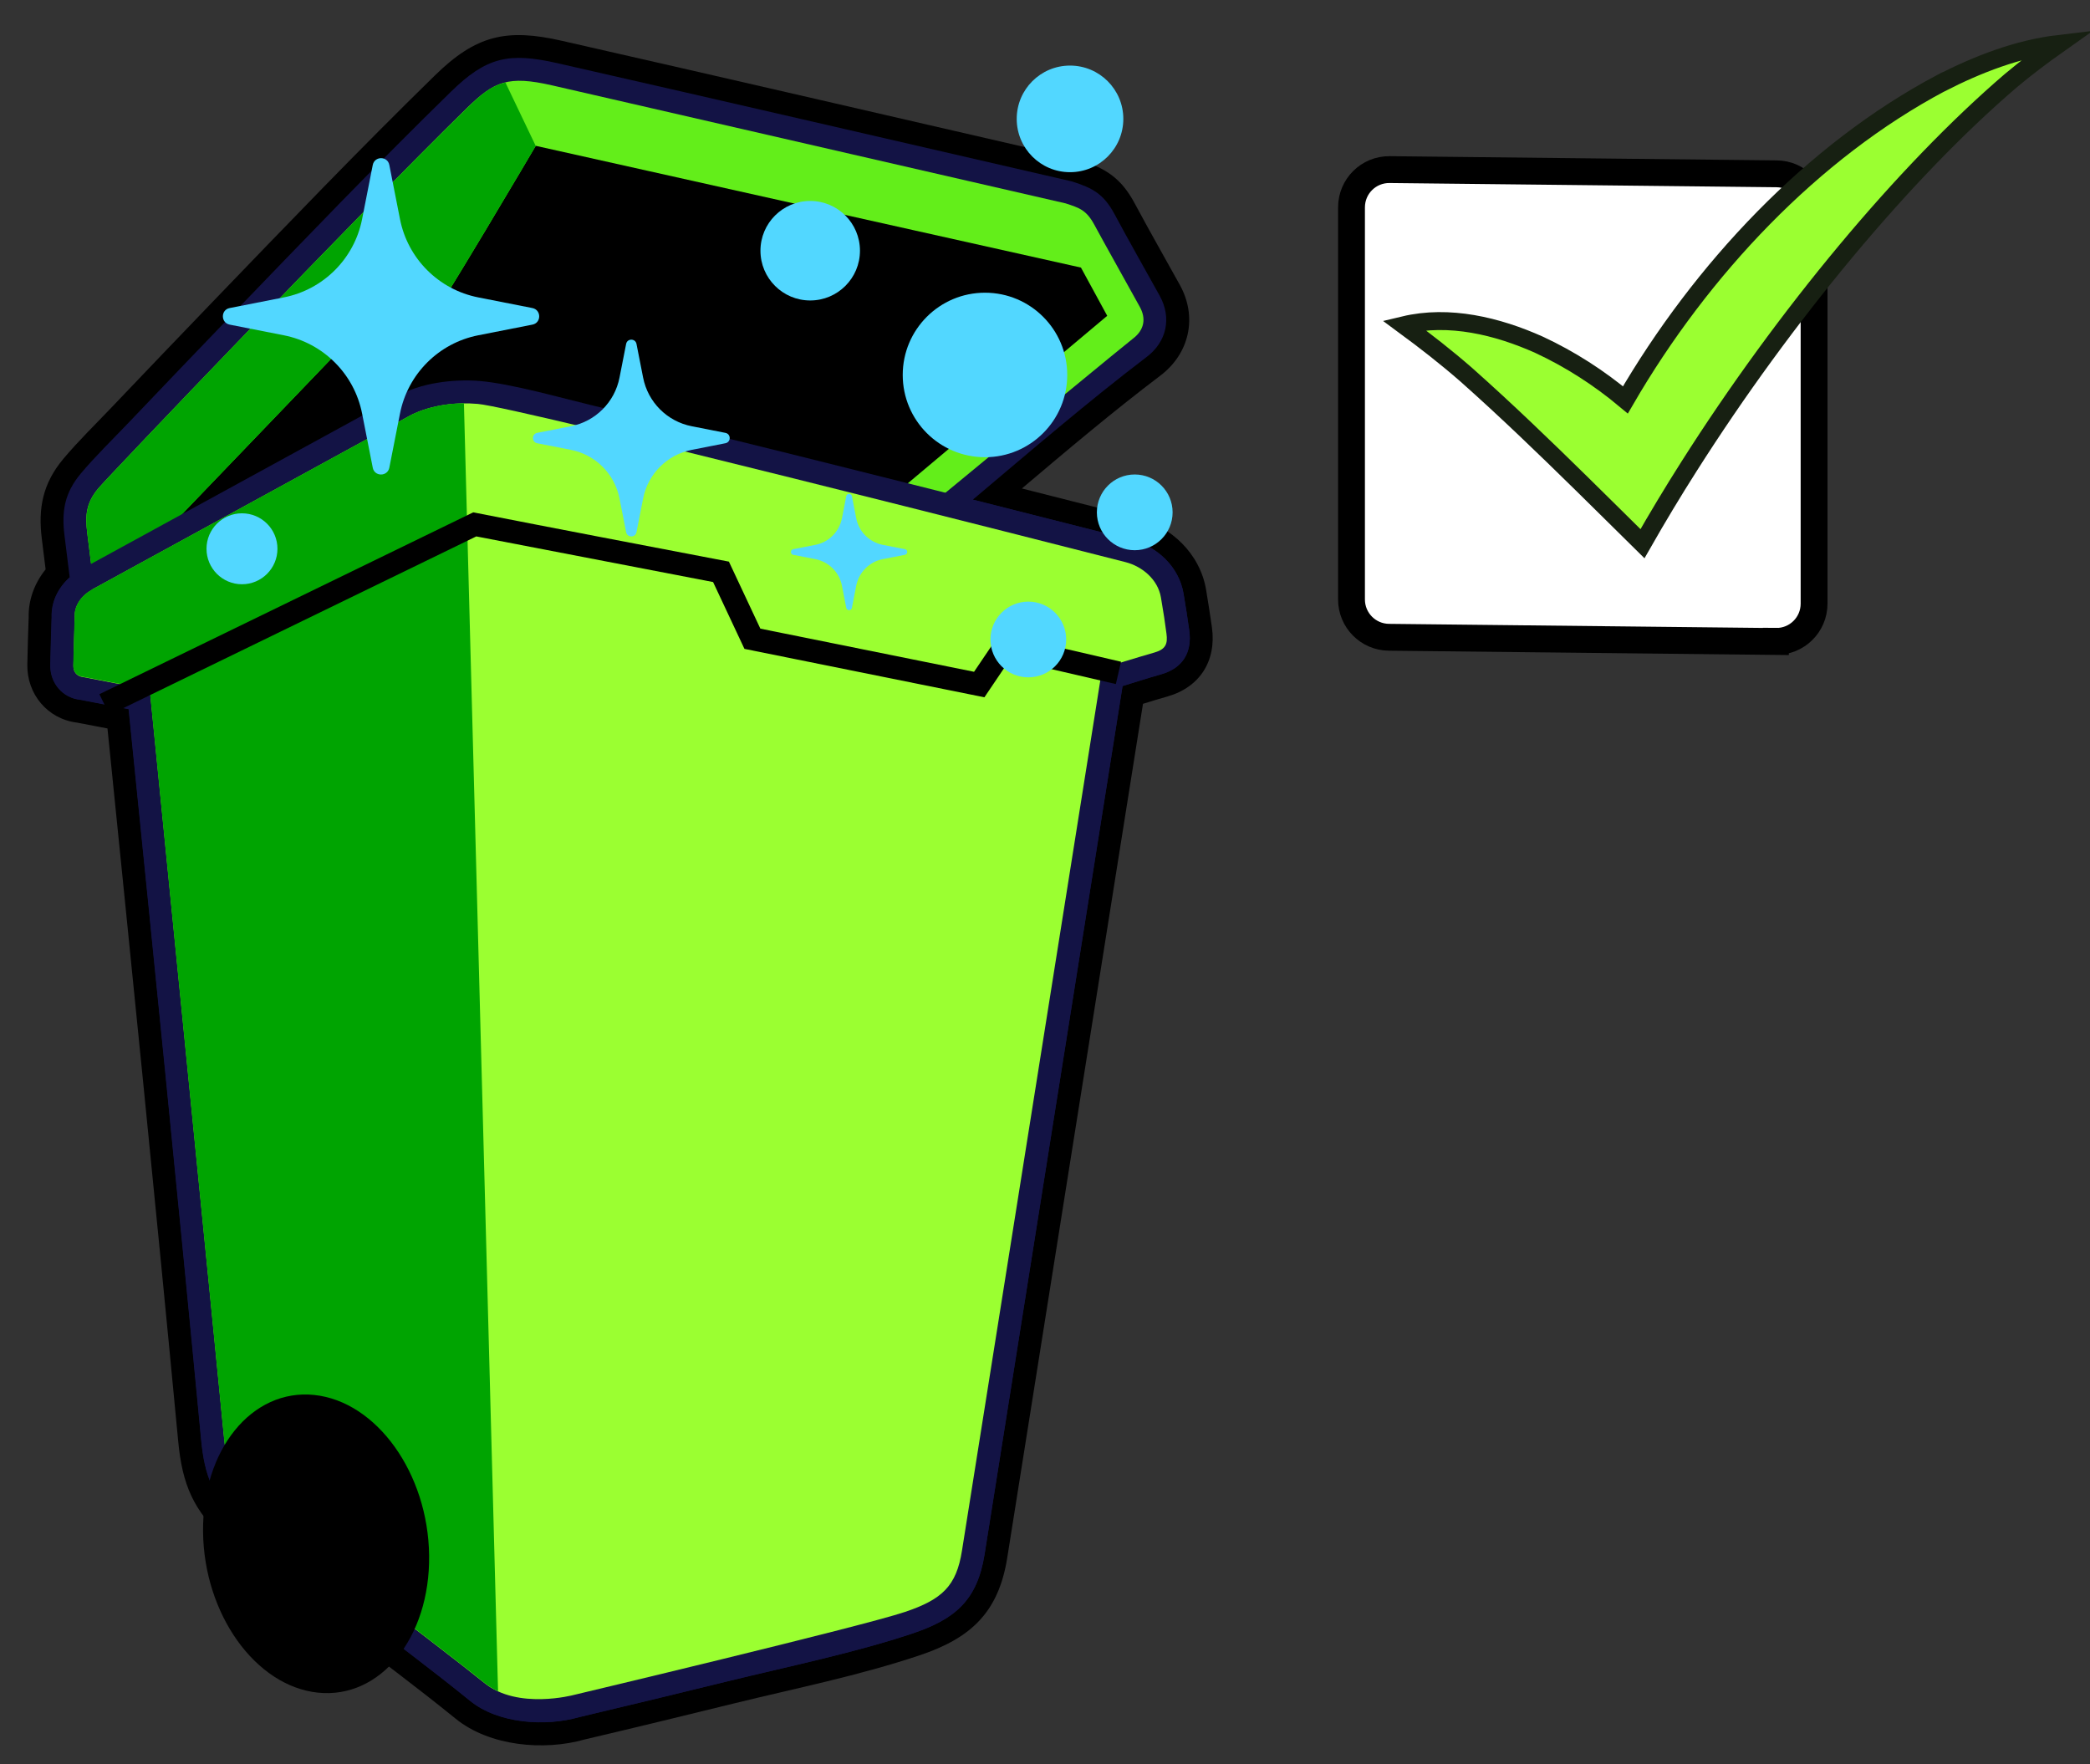
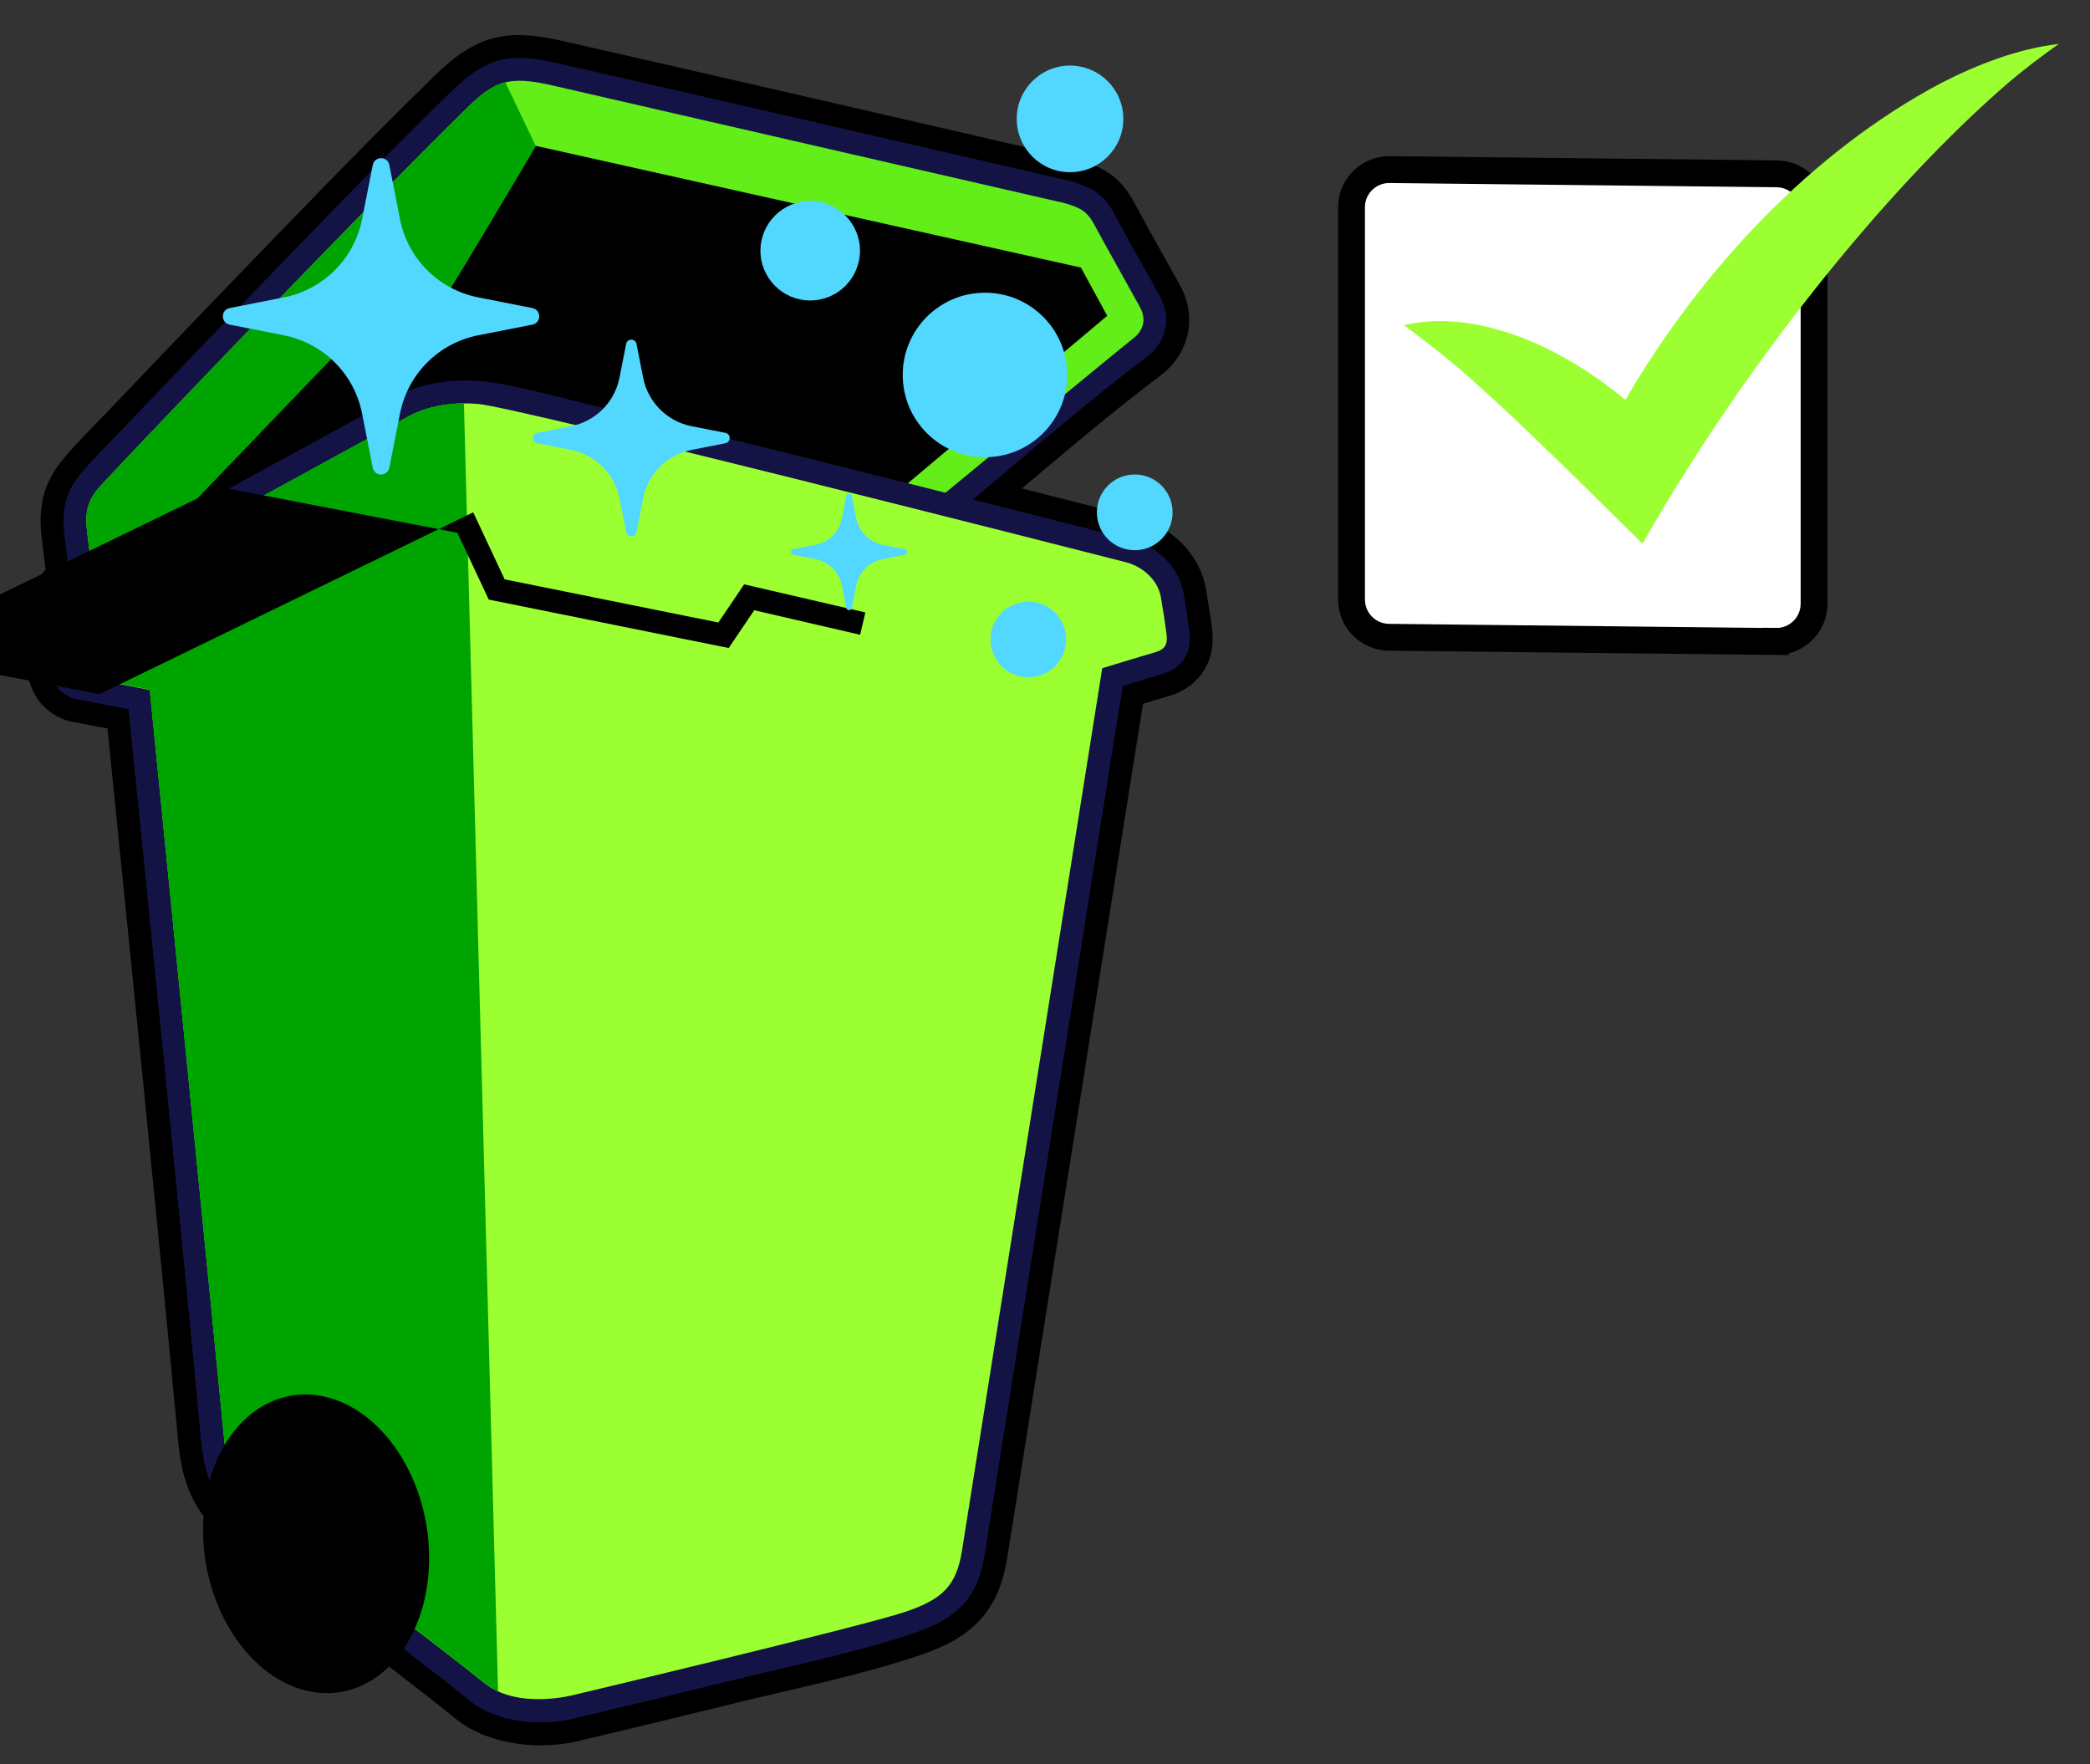
<svg xmlns="http://www.w3.org/2000/svg" viewBox="0 0 218 184">
  <rect x="0" y="0" width="218" height="184" fill="#333333" stroke="none" />
  <defs>
    <style>
      .cls-1 {
        fill: #63ee1a;
      }

      .cls-1, .cls-2, .cls-3, .cls-4, .cls-5 {
        fill-rule: evenodd;
      }

      .cls-6 {
        fill: #fff;
        stroke: #000;
        stroke-width: 2.8px;
      }

      .cls-6, .cls-7 {
        stroke-miterlimit: 10;
      }

      .cls-2 {
        fill: #00a401;
      }

      .cls-7 {
        fill: none;
        stroke: #172012;
        stroke-width: 1.87px;
      }

      .cls-8, .cls-4 {
        fill: #9bff31;
      }

      .cls-9 {
        fill: #52d7ff;
      }

      .cls-5 {
        fill: #131345;
      }
    </style>
  </defs>
  <g id="dark_color_outline_2" data-name="dark color outline 2">
    <path class="cls-6" d="M185.23,66.91l-40.36-.44c-2.16-.02-3.9-1.78-3.9-3.94V21.63c0-2.2,1.79-3.97,3.99-3.94l40.36.44c2.16.02,3.9,1.78,3.9,3.94v40.89c0,2.2-1.79,3.97-3.99,3.94Z" />
  </g>
  <g id="bright_color_fill" data-name="bright color fill">
    <path class="cls-8" d="M202.43,8.68c-13.36,7.1-24.95,19.36-32.89,33.03-2.74-2.29-5.76-4.24-9.01-5.75-4.33-1.94-9.37-3.17-14.09-2.04,2.24,1.65,4.45,3.37,6.53,5.19,4.15,3.69,8.12,7.52,12.06,11.39,2.1,2.06,4.19,4.14,6.29,6.21,1.54-2.7,3.16-5.4,4.86-8.07,9.98-15.72,22.45-30.71,33.55-40.22,1.59-1.33,3.25-2.59,5.02-3.84-4.31.51-8.46,2.13-12.32,4.1Z" />
  </g>
  <g id="dark_color_outline" data-name="dark color outline">
-     <path class="cls-7" d="M202.43,8.68c-13.36,7.1-24.95,19.36-32.89,33.03-2.74-2.29-5.76-4.24-9.01-5.75-4.33-1.94-9.37-3.17-14.09-2.04,2.24,1.65,4.45,3.37,6.53,5.19,4.15,3.69,8.12,7.52,12.06,11.39,2.1,2.06,4.19,4.14,6.29,6.21,1.54-2.7,3.16-5.4,4.86-8.07,9.98-15.72,22.45-30.71,33.55-40.22,1.59-1.33,3.25-2.59,5.02-3.84-4.31.51-8.46,2.13-12.32,4.1Z" />
    <g>
      <path class="cls-3" d="M4.76,59.4l-.4-3.22c-.4-3.21.12-5.77,2.23-8.3,1.59-1.9,3.38-3.63,5.09-5.43,3.51-3.69,7.03-7.36,10.56-11.03,7.63-7.92,15.25-15.86,23.11-23.54,4.3-4.21,7.46-4.95,13.28-3.62,17.87,4.06,35.72,8.2,53.58,12.31.13.03.26.06.38.11,2.77.88,4.36,1.91,5.77,4.54,1.53,2.86,3.14,5.67,4.71,8.51,1.85,3.35,1,7.15-2.04,9.45-4.95,3.75-9.7,7.76-14.44,11.77,3.99,1.01,7.99,2.03,11.98,3.04,3.61.92,6.6,3.78,7.23,7.51.22,1.31.42,2.61.61,3.93.49,3.49-1.25,6.25-4.65,7.22-.85.24-1.7.5-2.54.76l-14.16,89.08c-.91,5.71-3.82,8.39-9.15,10.17-6.29,2.11-12.89,3.43-19.33,5.01-5.21,1.28-10.42,2.55-15.58,3.76-4.24,1.21-9.92.72-13.47-2.16-4.08-3.31-8.31-6.45-12.48-9.65-3.86-2.96-7.88-5.8-11.52-9.03-3.37-2.99-4.52-5.8-4.94-10.23-2.35-24.8-4.87-49.59-7.38-74.38l-3.19-.61c-3.06-.38-5.22-2.97-5.17-6.05.03-1.64.08-3.28.14-4.92-.04-1.84.62-3.59,1.76-5Z" />
      <path class="cls-5" d="M7.27,60.22l-.54-4.34c-.32-2.55,0-4.45,1.69-6.48,1.49-1.78,3.38-3.62,4.99-5.31,3.5-3.68,7.02-7.35,10.55-11.02,7.6-7.89,15.23-15.84,23.06-23.49,3.69-3.61,6.01-4.15,11.08-3,17.86,4.06,35.72,8.2,53.57,12.31.07.02.13.03.19.05,2.14.68,3.27,1.31,4.39,3.39,1.53,2.86,3.15,5.69,4.72,8.53,1.27,2.31.72,4.81-1.39,6.39-6.05,4.6-12.15,9.85-18.1,14.86,5.5,1.39,11,2.79,16.49,4.18,2.69.68,4.99,2.79,5.47,5.59.22,1.29.42,2.56.6,3.86.32,2.29-.67,3.94-2.94,4.59-1.34.38-2.68.81-4.01,1.22l-14.39,90.55c-.76,4.8-3.06,6.77-7.54,8.28-5.9,1.98-13.04,3.46-19.14,4.95-5.21,1.28-10.44,2.55-15.61,3.77-3.51,1-8.43.69-11.37-1.7-4.08-3.31-8.36-6.49-12.53-9.7-3.69-2.83-7.93-5.85-11.38-8.92-2.91-2.58-3.78-4.84-4.14-8.66-2.41-25.39-4.99-50.79-7.56-76.17l-5.03-.97c-1.85-.19-3.17-1.73-3.14-3.63.03-1.65.09-3.31.14-4.96-.06-1.64.7-3.12,1.88-4.17Z" />
      <path class="cls-1" d="M10.29,65.15l-1.19-9.57c-.23-1.84-.12-3.12,1.16-4.65,1.07-1.28,27.25-28.71,38.43-39.65,2.87-2.81,4.31-3.42,8.88-2.38,2.67.61,53.57,12.31,53.57,12.31,1.45.47,2.18.7,3.01,2.24.94,1.75,3.65,6.58,4.74,8.56.67,1.21.48,2.41-.73,3.32-1.33,1-44.09,36.33-44.09,36.33l-63.77-6.53Z" />
      <path class="cls-3" d="M11.91,60.99l25.41-26.46,5.22,2.61c3.85-5.79,13.34-21.93,13.34-21.93l56.87,12.7,2.74,5.03-39.74,33.38-63.37-1.33-.47-4.01Z" />
      <path class="cls-2" d="M13.49,59.36l23.83-24.82,5.22,2.61c3.85-5.79,13.34-21.93,13.34-21.93l-3.16-6.61c-1.54.35-2.62,1.32-4.02,2.69C37.51,22.22,11.33,49.66,10.26,50.94c-1.28,1.53-1.38,2.81-1.16,4.65l.72,5.78,3.67-2.01Z" />
      <path class="cls-5" d="M117.09,71.56l-14.39,90.55c-.76,4.8-3.06,6.78-7.55,8.28-5.9,1.98-13.04,3.46-19.14,4.95-5.22,1.28-10.44,2.55-15.61,3.77-3.51,1-8.43.69-11.37-1.7-4.08-3.31-8.36-6.5-12.53-9.7-3.69-2.83-7.93-5.85-11.39-8.92-2.91-2.58-3.78-4.84-4.14-8.66-2.41-25.39-4.99-50.79-7.56-76.16l-5.03-.97c-1.85-.19-3.18-1.74-3.14-3.64.03-1.65.09-3.31.14-4.96-.08-2.13,1.23-4,3.06-5l32.94-18.02c2.33-1.44,5.95-1.87,8.67-1.64,3.34.29,8.46,1.76,11.79,2.56,7.18,1.71,14.35,3.49,21.52,5.27,11.55,2.88,23.09,5.8,34.62,8.73,2.69.68,4.99,2.79,5.47,5.59.22,1.29.42,2.56.6,3.86.32,2.29-.67,3.95-2.94,4.59-1.34.38-2.68.81-4.01,1.22Z" />
      <path class="cls-4" d="M9.59,61.5l32.99-18.05s2.74-1.71,7.26-1.32c4.26.37,61.04,14.84,67.55,16.5,1.77.45,3.38,1.82,3.7,3.67.36,2.14.36,2.19.58,3.79.14,1.04-.06,1.62-1.22,1.96-1.75.5-5.48,1.65-5.48,1.65l-14.63,92.04c-.58,3.68-2.05,5.08-5.94,6.39-4.54,1.53-34.59,8.67-34.59,8.67,0,0-5.81,1.55-9.26-1.24-4.47-3.63-21.14-16.16-23.83-18.55-2.37-2.1-3.03-3.75-3.35-7.1-.51-5.42-7.74-77.95-7.74-77.95l-6.9-1.33s-1.09-.03-1.07-1.21c.02-1.18.14-5.03.14-5.03-.08-1.24.76-2.31,1.81-2.88Z" />
      <path class="cls-2" d="M51.95,176.41l-3.56-134.35c-3.65.03-5.81,1.38-5.81,1.38L9.59,61.49c-1.05.58-1.89,1.65-1.81,2.88,0,0-.12,3.84-.14,5.02-.02,1.18,1.07,1.21,1.07,1.21l6.9,1.33s7.23,72.54,7.74,77.95c.32,3.35.98,5,3.35,7.1,2.7,2.39,19.37,14.92,23.83,18.55.44.35.91.64,1.41.87Z" />
-       <path class="cls-3" d="M10.38,72.4l38.98-18.96c8.88,1.74,17.78,3.44,26.67,5.14l3.28,6.99,22.29,4.5,2.69-3.98,12.64,2.93-.54,2.33-11.05-2.56-2.66,3.94-25.03-5.05-3.27-6.97-24.7-4.76-38.26,18.61-1.05-2.15Z" />
+       <path class="cls-3" d="M10.38,72.4l38.98-18.96l3.28,6.99,22.29,4.5,2.69-3.98,12.64,2.93-.54,2.33-11.05-2.56-2.66,3.94-25.03-5.05-3.27-6.97-24.7-4.76-38.26,18.61-1.05-2.15Z" />
      <path class="cls-3" d="M32.78,145.5c6.51.68,11.88,8.18,11.98,16.75.1,8.58-5.09,14.98-11.6,14.3-6.51-.68-11.88-8.18-11.98-16.75-.1-8.58,5.09-14.98,11.6-14.3Z" />
      <path class="cls-3" d="M28.47,152.07c3.15.04,6.05,4.31,6.49,9.53.43,5.22-1.76,9.42-4.91,9.38-3.15-.04-6.05-4.31-6.49-9.53-.44-5.22,1.76-9.42,4.91-9.38Z" />
    </g>
  </g>
  <g id="logo">
    <path class="cls-9" d="M88.86,51.75l.45,2.31c.27,1.4,1.37,2.49,2.77,2.77l2.31.45c.32.06.32.52,0,.59l-2.31.45c-1.4.27-2.49,1.37-2.77,2.77l-.45,2.31c-.06.32-.52.32-.59,0l-.45-2.31c-.27-1.4-1.37-2.49-2.77-2.77l-2.31-.45c-.32-.06-.32-.52,0-.59l2.31-.45c1.4-.27,2.49-1.37,2.77-2.77l.45-2.31c.06-.32.52-.32.59,0Z" />
    <circle class="cls-9" cx="118.36" cy="53.44" r="3.95" />
    <path class="cls-9" d="M107.26,70.65c-2.18,0-3.95-1.77-3.95-3.95s1.77-3.95,3.95-3.95,3.95,1.77,3.95,3.95-1.77,3.95-3.95,3.95" />
    <circle class="cls-9" cx="102.74" cy="39.11" r="8.58" />
    <circle class="cls-9" cx="111.61" cy="12.4" r="5.56" />
    <path class="cls-9" d="M40.61,17.21l1.11,5.64c.81,4.13,4.04,7.36,8.17,8.17l5.64,1.11c.95.19.95,1.55,0,1.73l-5.64,1.11c-4.13.81-7.36,4.04-8.17,8.17l-1.11,5.64c-.19.95-1.55.95-1.73,0l-1.11-5.64c-.81-4.13-4.04-7.36-8.17-8.17l-5.64-1.11c-.95-.19-.95-1.55,0-1.73l5.64-1.11c4.13-.81,7.36-4.04,8.17-8.17l1.11-5.64c.19-.95,1.55-.95,1.73,0Z" />
    <path class="cls-9" d="M66.39,35.87l.69,3.51c.5,2.57,2.51,4.58,5.08,5.08l3.51.69c.59.12.59.96,0,1.08l-3.51.69c-2.57.5-4.58,2.51-5.08,5.08l-.69,3.51c-.12.59-.96.59-1.08,0l-.69-3.51c-.5-2.57-2.51-4.58-5.08-5.08l-3.51-.69c-.59-.12-.59-.96,0-1.08l3.51-.69c2.57-.5,4.58-2.51,5.08-5.08l.69-3.51c.12-.59.96-.59,1.08,0Z" />
-     <circle class="cls-9" cx="25.24" cy="57.24" r="3.7" />
    <circle class="cls-9" cx="84.51" cy="26.15" r="5.19" />
  </g>
</svg>